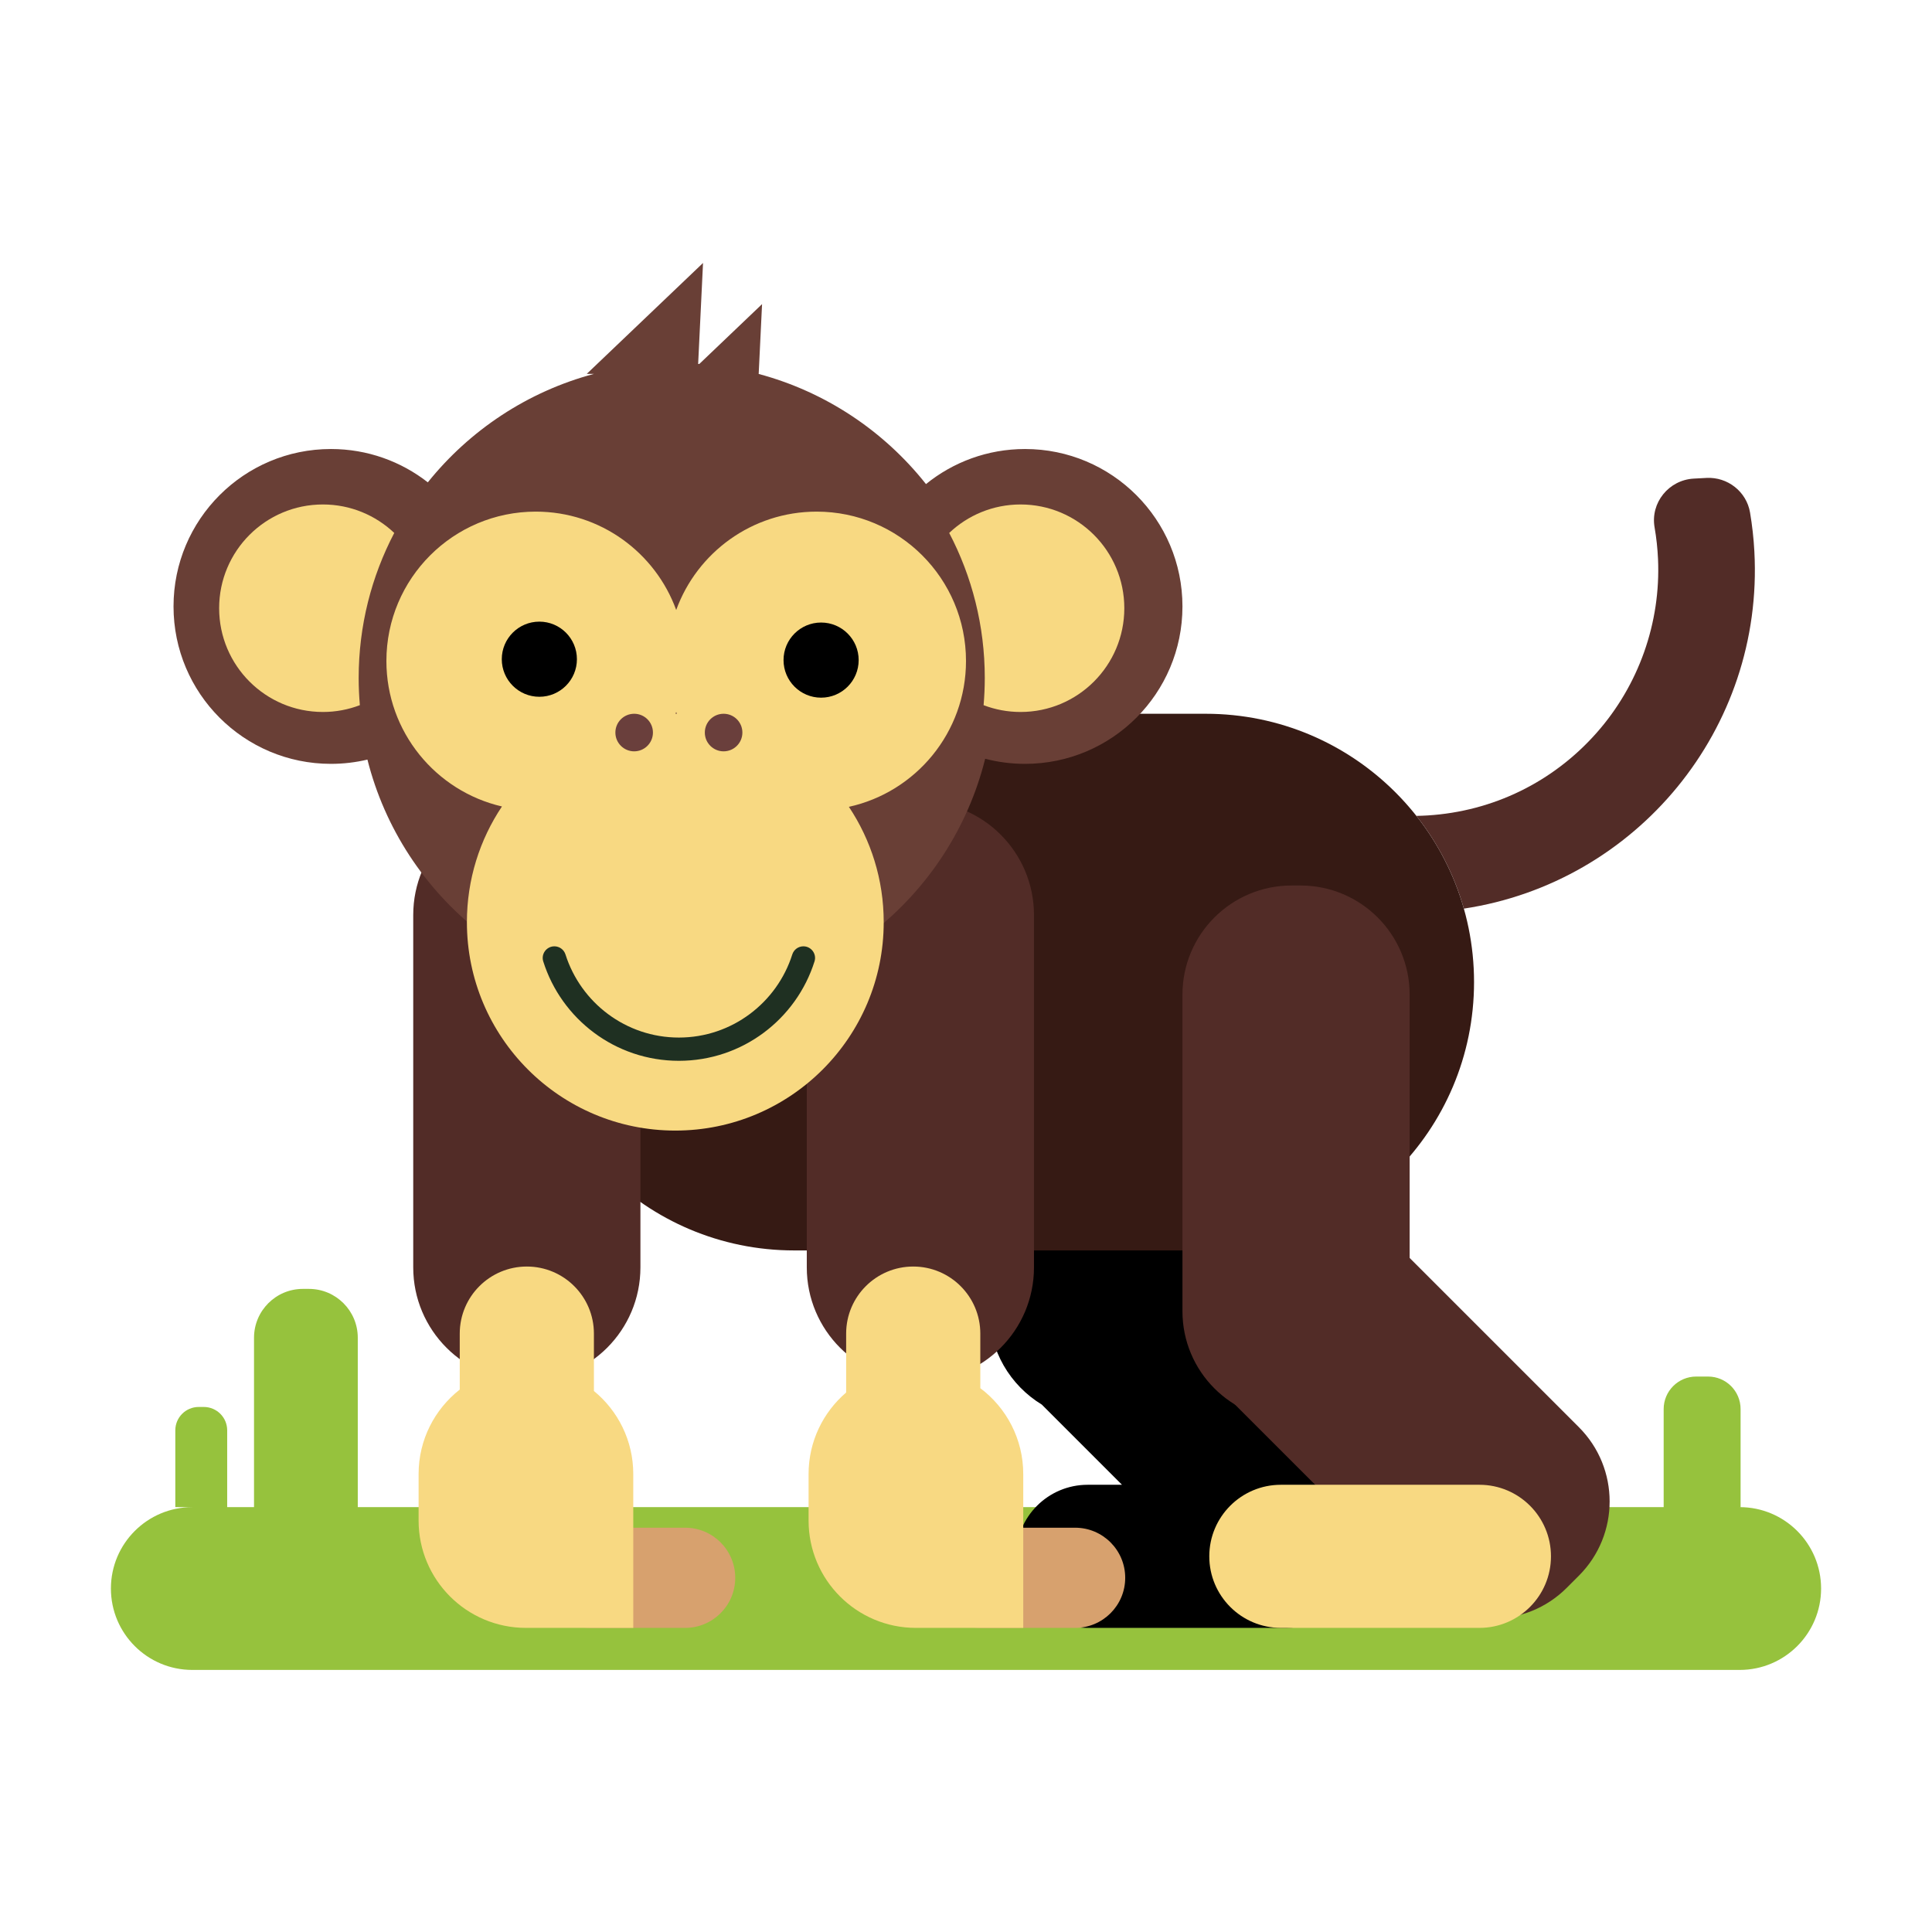
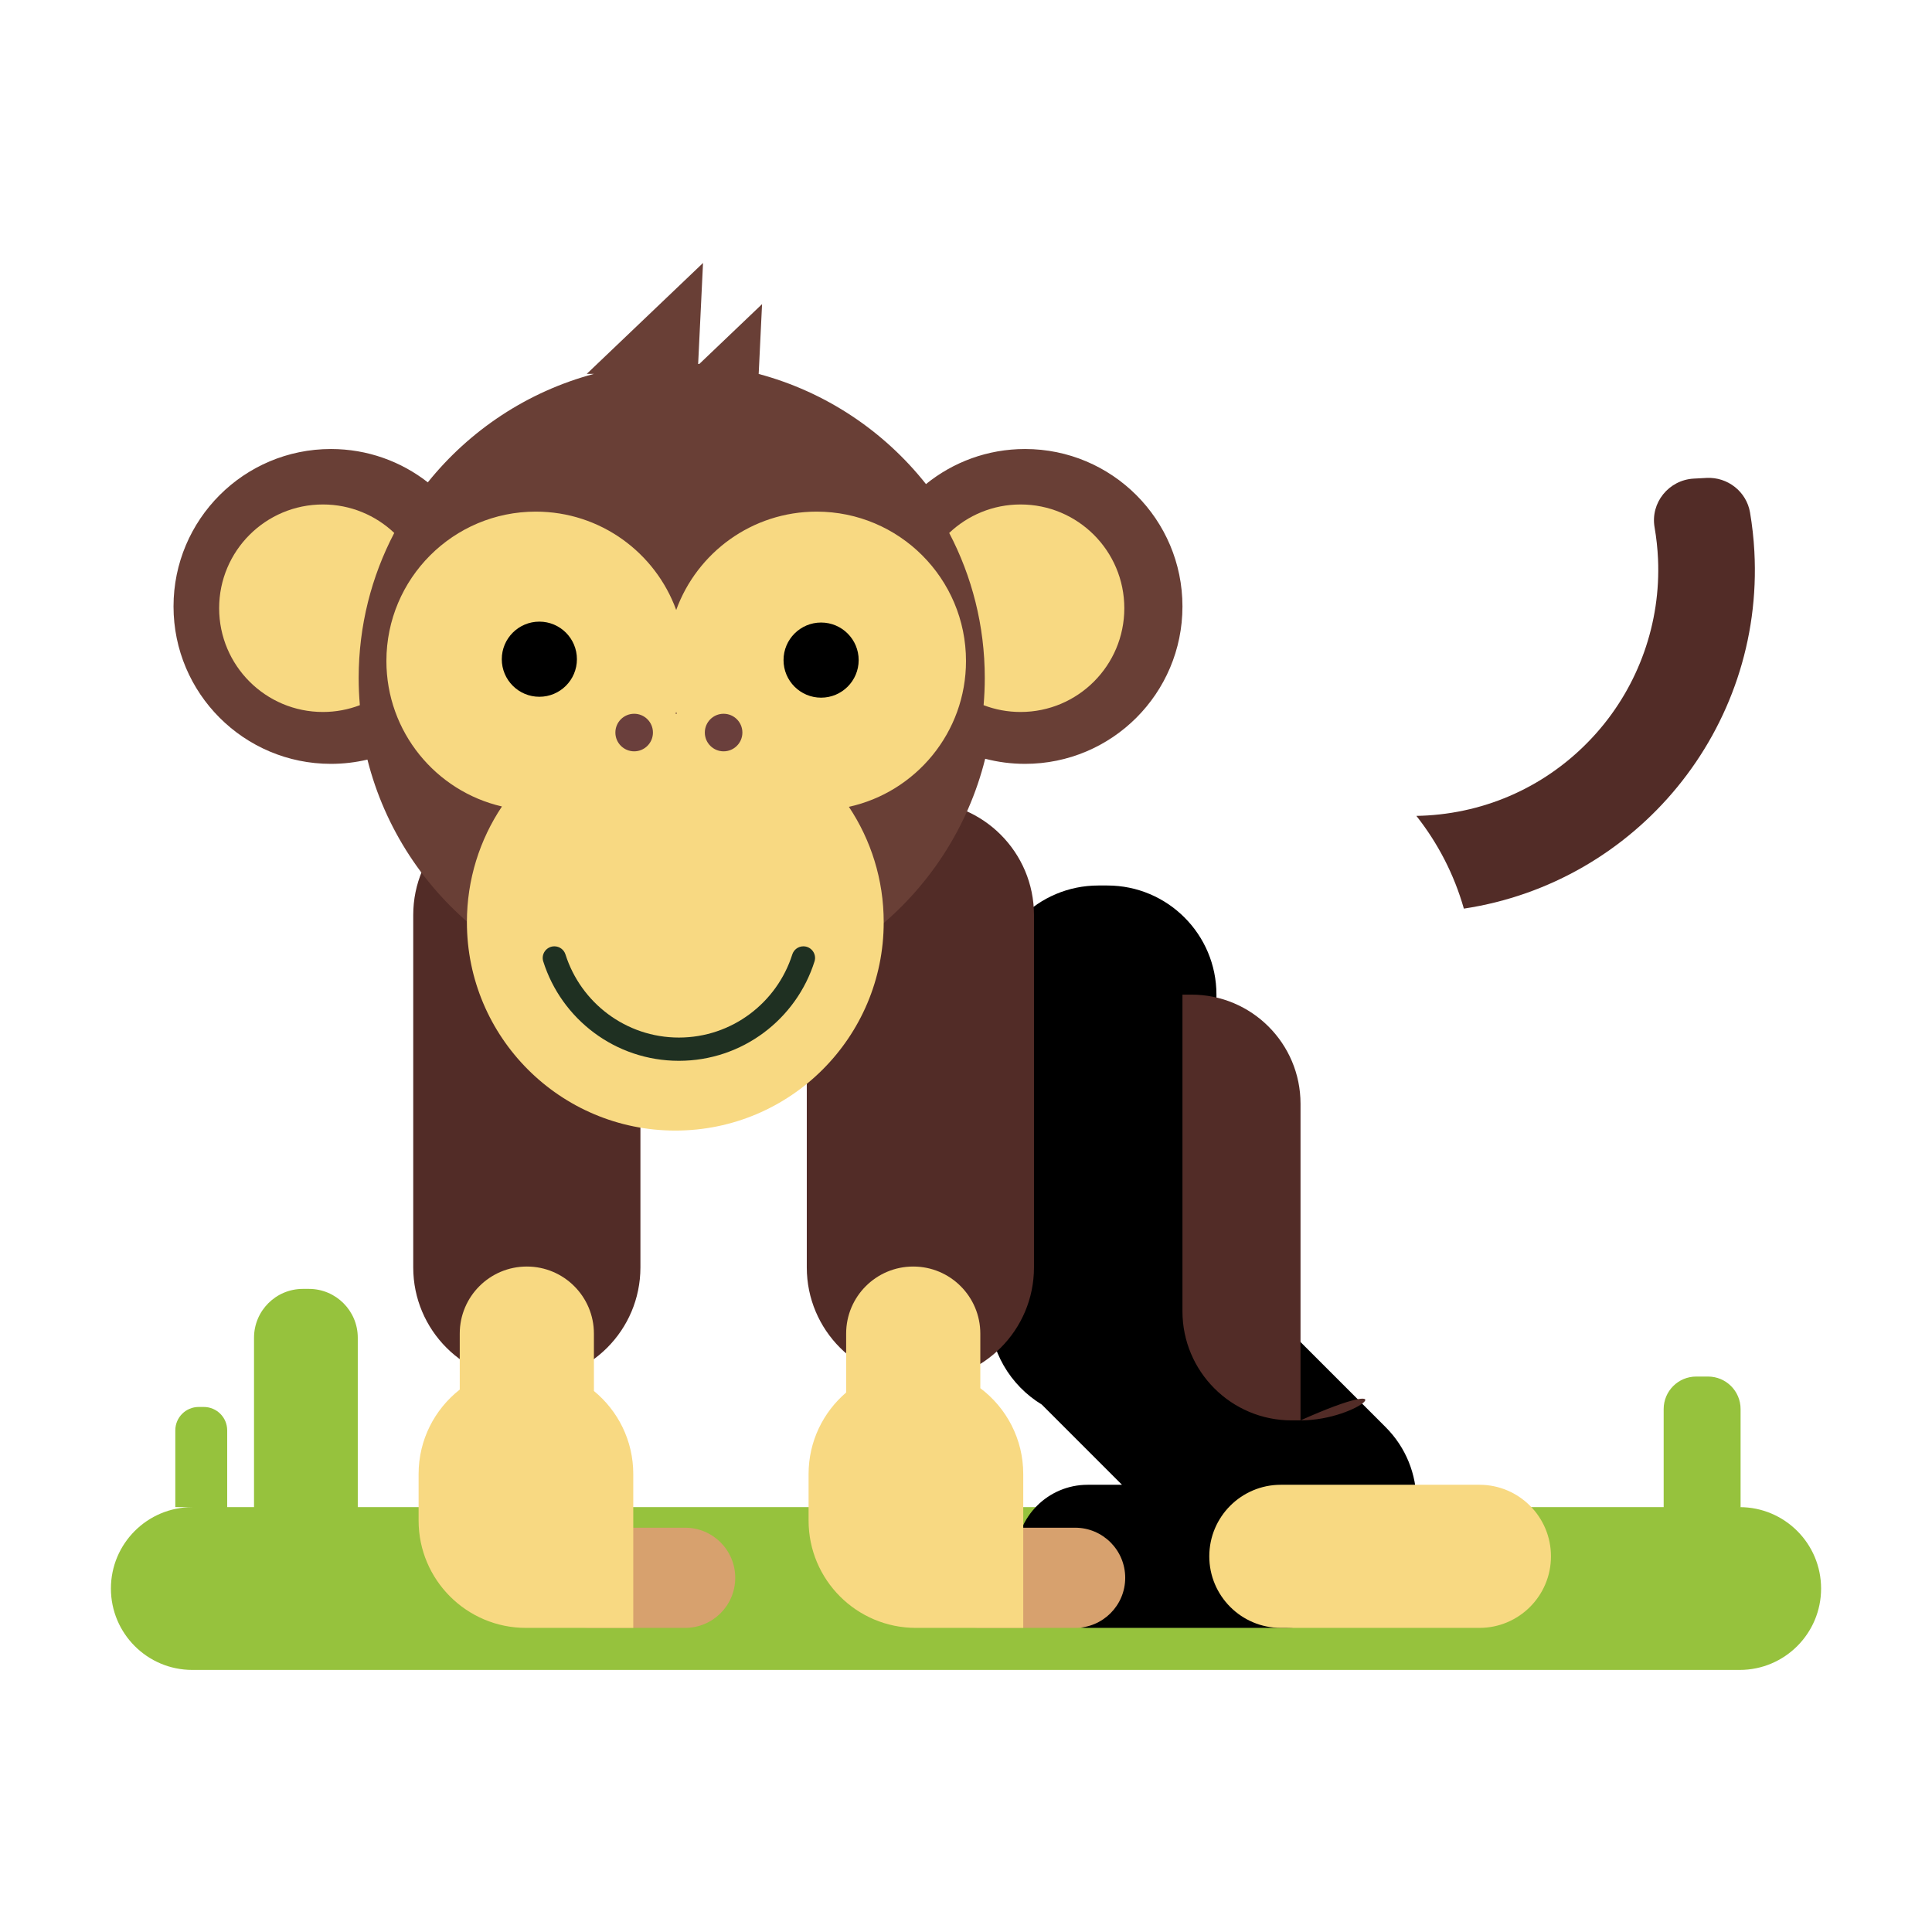
<svg xmlns="http://www.w3.org/2000/svg" version="1.1" id="Ebene_1" x="0px" y="0px" viewBox="0 0 1080 1080" style="enable-background:new 0 0 1080 1080;" width="400" height="400">
  <style type="text/css"> .st0{fill:#96C23D;} .st1{fill:#361A14;} .st2{fill:#522C27;} .st3{fill:#693F36;} .st4{fill:#F8D982;} .st5{fill:#1F3022;} .st6{fill:#6A3F3C;} .st7{fill:#D7A16E;} </style>
  <path class="st0" d="M972.5,842.5h0.5v-54.813c0-10.044-8.143-18.187-18.187-18.187h-6.626c-10.044,0-18.187,8.143-18.187,18.187 V842.5H200v-94.694c0-15.081-12.225-27.306-27.306-27.306h-3.388c-15.081,0-27.306,12.225-27.306,27.306V842.5h-15v-42.919 c0-7.225-5.857-13.081-13.081-13.081h-2.837c-7.225,0-13.081,5.857-13.081,13.081V842.5h9.5C82.371,842.5,62,862.871,62,888v0 c0,25.129,20.371,45.5,45.5,45.5h865c25.129,0,45.5-20.371,45.5-45.5v0C1018,862.871,997.629,842.5,972.5,842.5z" />
  <path d="M774.6,797.798l-94.6-94.6V556.001c0-33.69-27.311-61.001-61.001-61.001h-4.998C580.311,495,553,522.311,553,556.001 v176.998c0,22.105,11.758,41.463,29.36,52.163L627.198,830H608c-22.091,0-40,17.909-40,40v0c0,22.091,17.909,40,40,40h111 c8.626,0,16.607-2.74,23.14-7.383c9.405-2.624,18.287-7.62,25.684-15.016l6.776-6.776 C797.528,857.897,797.528,820.725,774.6,797.798z" />
-   <path class="st1" d="M444,699h230c82.843,0,150-67.157,150-150v0c0-82.843-67.157-150-150-150H444c-82.843,0-150,67.157-150,150v0 C294,631.843,361.157,699,444,699z" />
  <path class="st2" d="M294.5,772L294.5,772c-35.07,0-63.5-28.43-63.5-63.5v-197c0-35.07,28.43-63.5,63.5-63.5h0 c35.07,0,63.5,28.43,63.5,63.5v197C358,743.57,329.57,772,294.5,772z" />
  <path class="st2" d="M514.5,772L514.5,772c-35.07,0-63.5-28.43-63.5-63.5v-197c0-35.07,28.43-63.5,63.5-63.5h0 c35.07,0,63.5,28.43,63.5,63.5v197C578,743.57,549.57,772,514.5,772z" />
-   <path class="st2" d="M726.999,794h-4.998C688.311,794,661,766.689,661,732.999V556.001c0-33.69,27.311-61.001,61.001-61.001h4.998 c33.69,0,61.001,27.311,61.001,61.001v176.998C788,766.689,760.689,794,726.999,794z" />
-   <path class="st2" d="M882.6,880.825l-6.776,6.776c-22.927,22.927-60.099,22.927-83.027,0L680.612,775.415 c-22.927-22.927-22.927-60.099,0-83.027l6.776-6.776c22.927-22.927,60.099-22.927,83.027,0L882.6,797.798 C905.528,820.725,905.528,857.897,882.6,880.825z" />
+   <path class="st2" d="M726.999,794h-4.998C688.311,794,661,766.689,661,732.999V556.001h4.998 c33.69,0,61.001,27.311,61.001,61.001v176.998C788,766.689,760.689,794,726.999,794z" />
  <path class="st3" d="M573,251c-20.982,0-40.246,7.348-55.368,19.605c-23.45-29.62-56.124-51.596-93.684-61.605h0.164L426,170 l-35.089,33.469c-0.213-0.015-0.428-0.026-0.642-0.041L393,147l-65,62h4.051c-37.146,9.898-69.508,31.505-92.9,60.632 C224.219,257.959,205.423,251,185,251c-48.601,0-88,39.399-88,88c0,48.601,39.399,88,88,88c7.021,0,13.847-0.827,20.393-2.38 C224.846,501.837,294.744,559,378,559c83.424,0,153.433-57.394,172.721-134.848C557.837,426.009,565.303,427,573,427 c48.601,0,88-39.399,88-88C661,290.399,621.601,251,573,251z" />
  <path class="st4" d="M540,369.5c0-46.116-37.384-83.5-83.5-83.5c-36.101,0-66.847,22.913-78.5,54.987 C366.347,308.913,335.601,286,299.5,286c-46.116,0-83.5,37.384-83.5,83.5c0,39.61,27.589,72.754,64.593,81.324 C268.22,469.327,261,491.569,261,515.5c0,64.341,52.159,116.5,116.5,116.5S494,579.841,494,515.5 c0-23.845-7.169-46.012-19.462-64.476C511.979,442.776,540,409.42,540,369.5z M378,398.013c0.122,0.336,0.257,0.665,0.383,0.998 c-0.254-0.002-0.507-0.009-0.761-0.01C377.746,398.671,377.879,398.345,378,398.013z" />
  <g>
    <path class="st4" d="M200.5,379c0-29.262,7.193-56.841,19.89-81.082C209.994,288.06,195.959,282,180.5,282 c-32.033,0-58,25.967-58,58c0,32.032,25.967,58,58,58c7.281,0,14.243-1.354,20.664-3.804C200.733,389.187,200.5,384.121,200.5,379z " />
    <path class="st4" d="M570.5,282c-15.459,0-29.494,6.06-39.89,15.918c12.698,24.241,19.89,51.819,19.89,81.082 c0,5.121-0.233,10.187-0.664,15.196c6.421,2.45,13.383,3.804,20.664,3.804c32.033,0,58-25.968,58-58 C628.5,307.967,602.533,282,570.5,282z" />
  </g>
  <path class="st4" d="M827,910H716c-22.091,0-40-17.909-40-40v0c0-22.091,17.909-40,40-40h111c22.091,0,40,17.909,40,40v0 C867,892.091,849.091,910,827,910z" />
  <path class="st5" d="M449.095,529c-2.84,0-5.345,1.844-6.203,4.552C434.367,560.448,409.181,580,379.5,580 s-54.867-19.552-63.392-46.448c-0.858-2.707-3.362-4.552-6.203-4.552l0,0c-4.378,0-7.547,4.247-6.231,8.422 C313.827,569.637,343.931,593,379.5,593c35.569,0,65.673-23.363,75.826-55.578C456.642,533.247,453.473,529,449.095,529L449.095,529 z" />
  <path class="st2" d="M980.702,308.278c-0.399-7.382-1.213-14.643-2.416-21.763c-1.978-11.703-12.539-19.991-24.391-19.351 l-7.07,0.382c-13.955,0.754-24.301,13.478-21.905,27.247c1.014,5.825,1.661,11.754,1.927,17.761 c1.576,35.552-10.8,70.519-34.387,97.167c-24.321,27.477-57.836,43.836-94.374,46.118c-2.112,0.132-4.222,0.209-6.33,0.243 c11.996,15.182,21.122,32.737,26.551,51.848C914.709,493.367,986.07,407.629,980.702,308.278z" />
  <circle cx="301.5" cy="368.5" r="21" />
  <circle cx="459" cy="369" r="21" />
  <circle class="st6" cx="354.5" cy="409.5" r="10.5" />
  <circle class="st6" cx="404.5" cy="409.5" r="10.5" />
  <path class="st7" d="M330,910h53c15.464,0,28-12.536,28-28l0,0c0-15.464-12.536-28-28-28h-53c-15.464,0-28,12.536-28,28l0,0 C302,897.464,314.536,910,330,910z" />
  <path class="st7" d="M548,910h53c15.464,0,28-12.536,28-28l0,0c0-15.464-12.536-28-28-28h-53c-15.464,0-28,12.536-28,28l0,0 C520,897.464,532.536,910,548,910z" />
  <g>
    <path class="st4" d="M332,777.571V745.5c0-20.711-16.789-37.5-37.5-37.5h0c-20.711,0-37.5,16.789-37.5,37.5v31.285 c-13.997,10.984-23,28.043-23,47.215v26c0,33.137,26.863,60,60,60h60v-86C354,805.285,345.428,788.574,332,777.571z" />
    <path class="st4" d="M548,775.999V745.5c0-20.711-16.789-37.5-37.5-37.5h0c-20.711,0-37.5,16.789-37.5,37.5v32.924 c-12.848,11.004-21,27.333-21,45.576v26c0,33.137,26.863,60,60,60h60v-86C572,804.371,562.572,786.946,548,775.999z" />
  </g>
</svg>